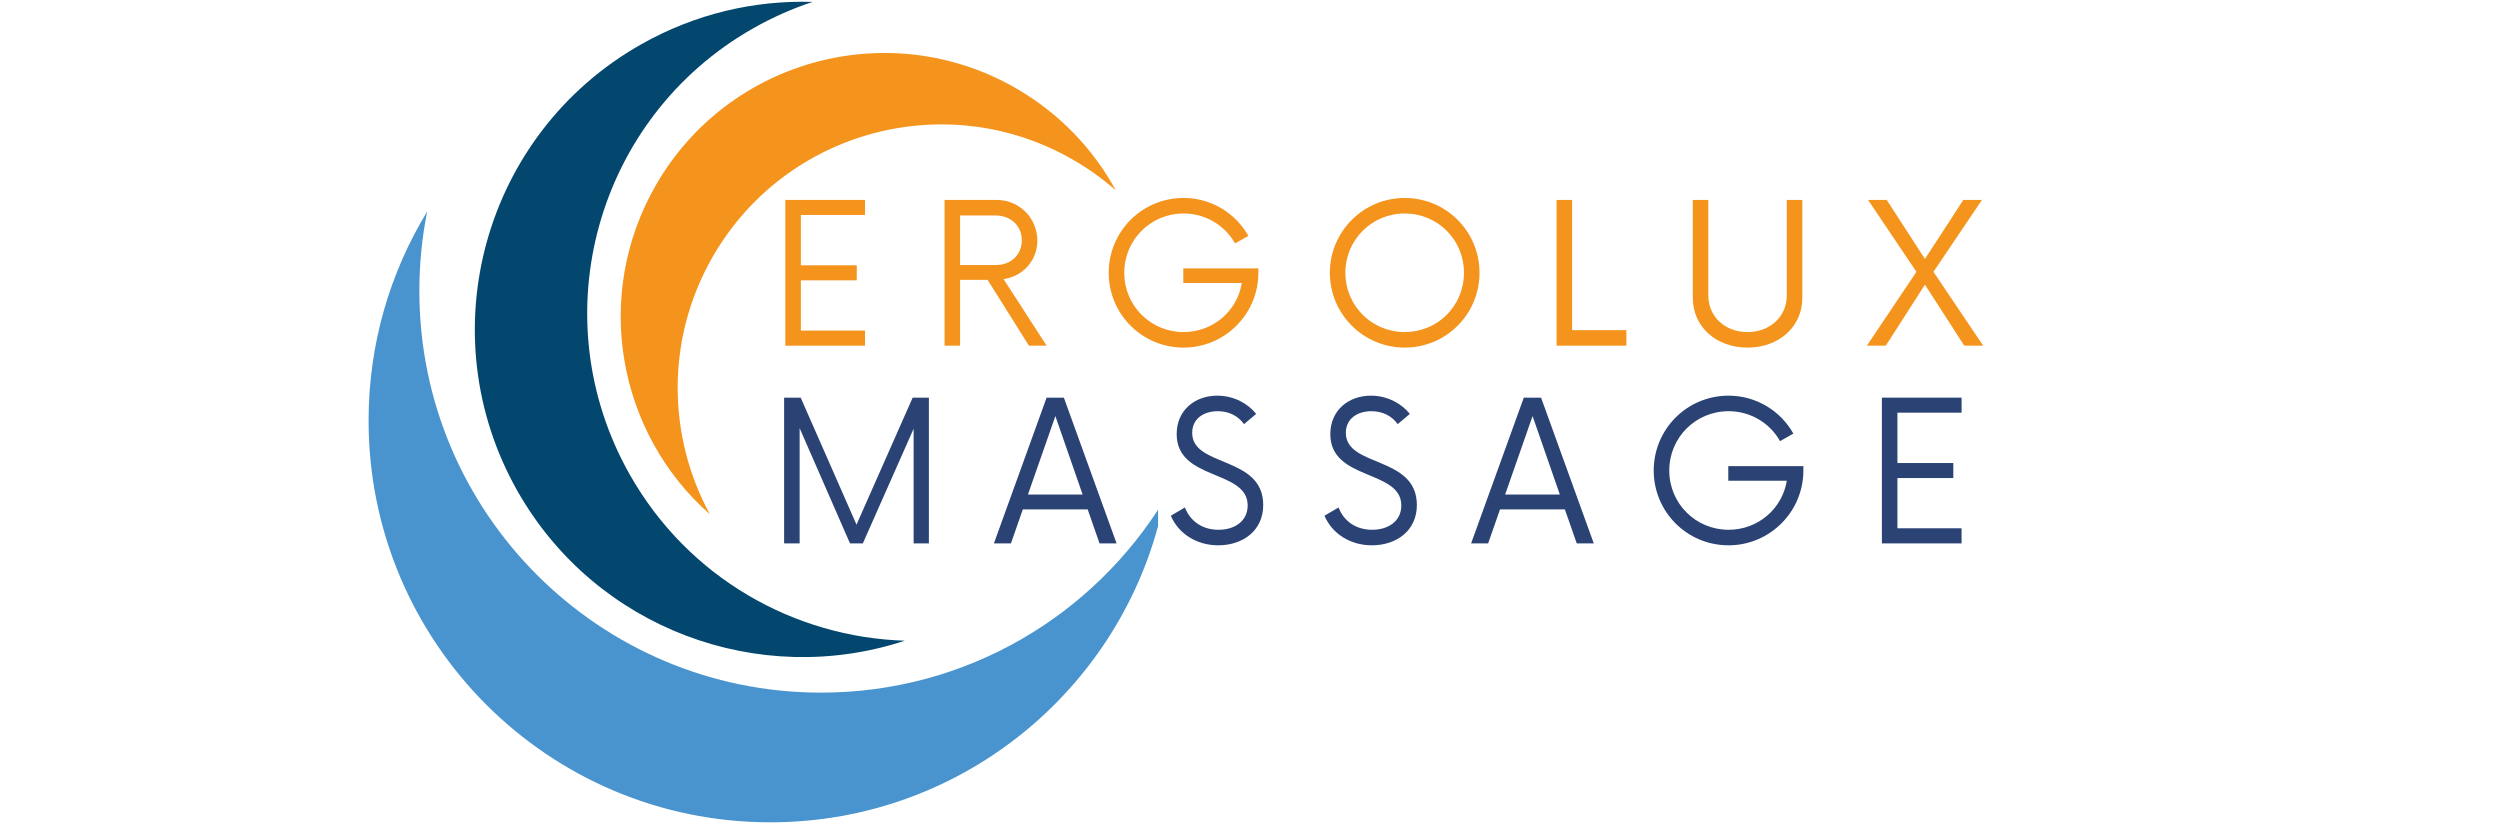
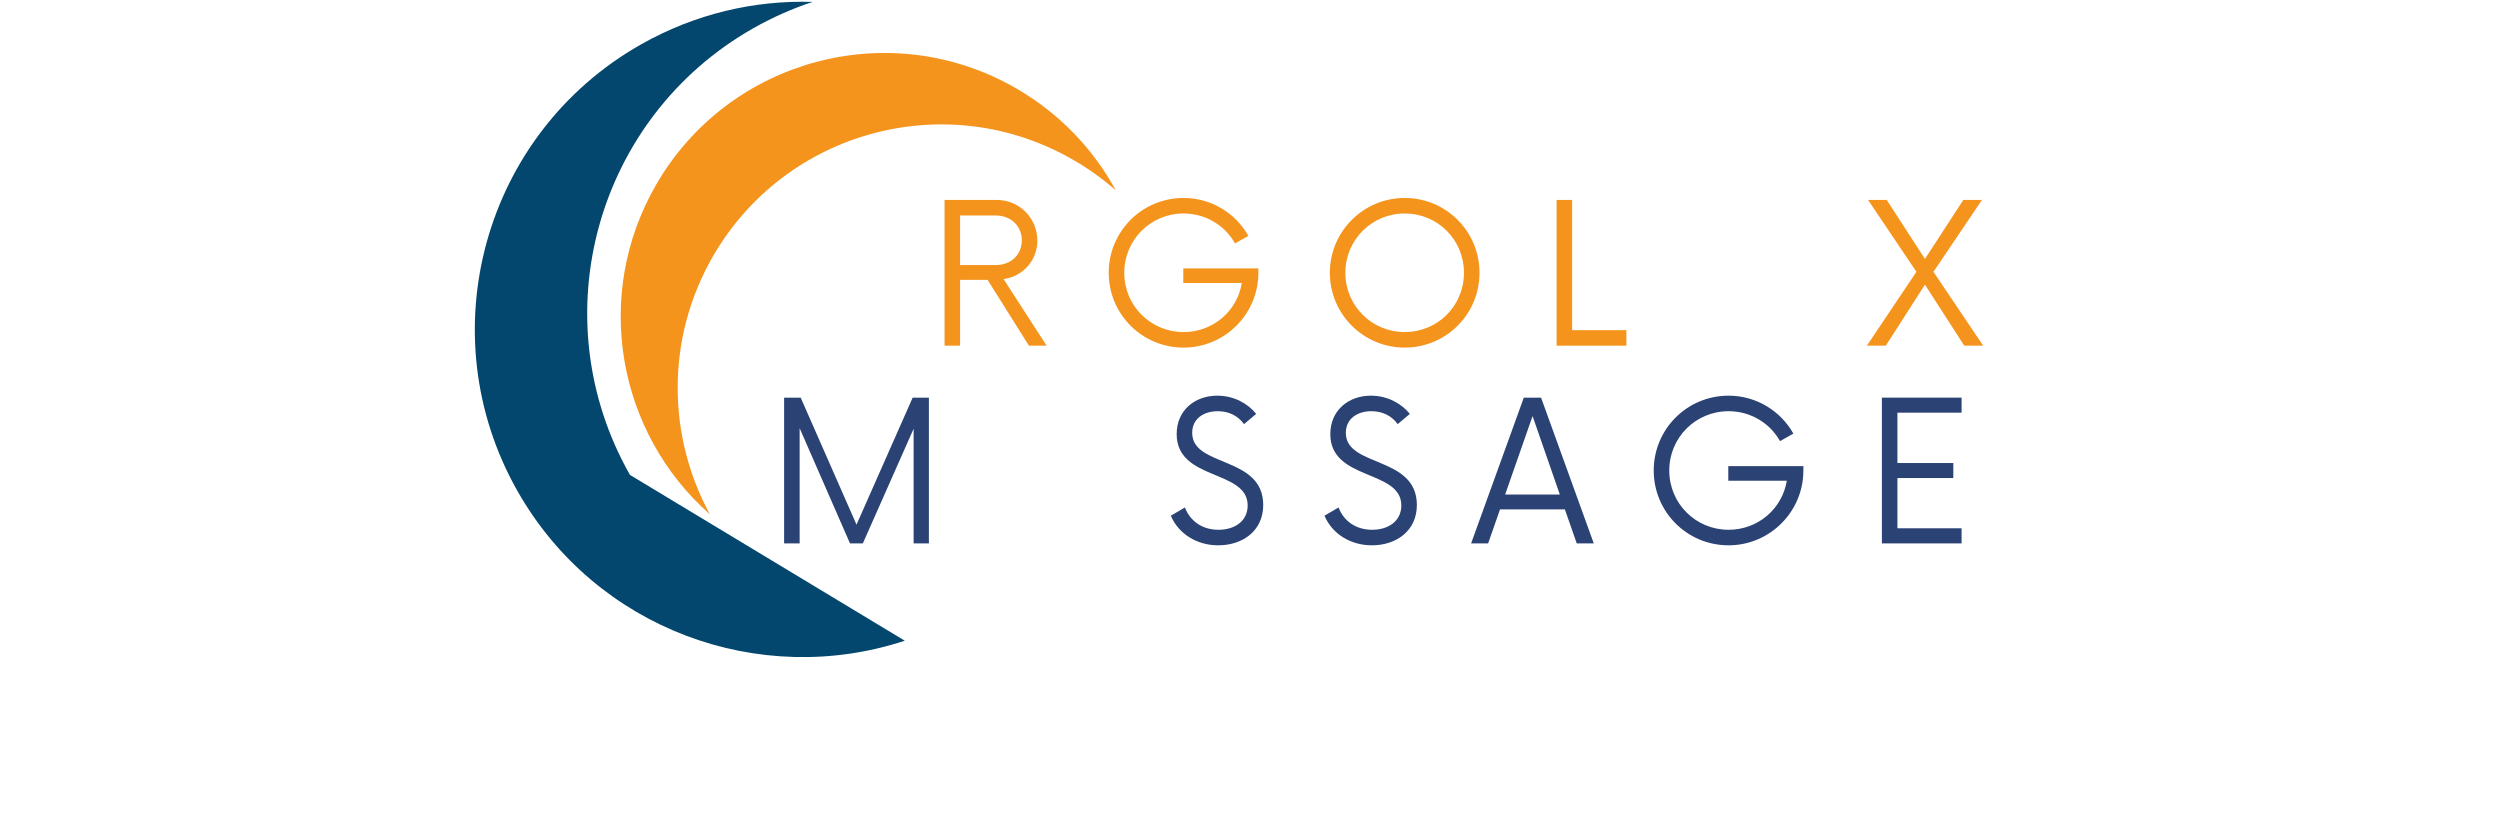
<svg xmlns="http://www.w3.org/2000/svg" width="150" viewBox="0 0 112.5 37.5" height="50" preserveAspectRatio="xMidYMid meet">
  <defs>
    <g />
    <clipPath id="451156cd6f">
      <path d="M 16.586 9 L 52.113 9 L 52.113 37.008 L 16.586 37.008 Z M 16.586 9 " clip-rule="nonzero" />
    </clipPath>
  </defs>
  <g fill="#f4941c" fill-opacity="1">
    <g transform="translate(34.488, 15.556)">
      <g>
-         <path d="M 4.438 -5.883 L 4.438 -6.559 L 0.852 -6.559 L 0.852 0 L 4.438 0 L 4.438 -0.68 L 1.551 -0.68 L 1.551 -2.941 L 4.066 -2.941 L 4.066 -3.617 L 1.551 -3.617 L 1.551 -5.883 Z M 4.438 -5.883 " />
-       </g>
+         </g>
    </g>
  </g>
  <g fill="#f4941c" fill-opacity="1">
    <g transform="translate(41.708, 15.556)">
      <g>
        <path d="M 3.453 -2.996 C 4.32 -3.117 4.973 -3.836 4.973 -4.723 C 4.973 -5.75 4.156 -6.559 3.148 -6.559 L 0.797 -6.559 L 0.797 0 L 1.496 0 L 1.496 -2.961 L 2.734 -2.961 L 4.594 0 L 5.391 0 Z M 1.496 -3.629 L 1.496 -5.859 L 3.105 -5.859 C 3.762 -5.859 4.273 -5.402 4.273 -4.746 C 4.273 -4.078 3.773 -3.629 3.105 -3.629 Z M 1.496 -3.629 " />
      </g>
    </g>
  </g>
  <g fill="#f4941c" fill-opacity="1">
    <g transform="translate(49.322, 15.556)">
      <g>
        <path d="M 3.926 -3.477 L 3.926 -2.82 L 6.559 -2.82 C 6.352 -1.551 5.258 -0.613 3.938 -0.613 C 2.461 -0.613 1.27 -1.793 1.27 -3.281 C 1.27 -4.766 2.461 -5.949 3.938 -5.949 C 4.93 -5.949 5.805 -5.41 6.254 -4.602 L 6.855 -4.941 C 6.285 -5.957 5.191 -6.648 3.938 -6.648 C 2.066 -6.648 0.57 -5.137 0.57 -3.281 C 0.57 -1.422 2.066 0.086 3.938 0.086 C 5.793 0.086 7.305 -1.422 7.305 -3.281 L 7.305 -3.477 Z M 3.926 -3.477 " />
      </g>
    </g>
  </g>
  <g fill="#f4941c" fill-opacity="1">
    <g transform="translate(59.308, 15.556)">
      <g>
        <path d="M 3.902 0.086 C 5.773 0.086 7.27 -1.422 7.27 -3.281 C 7.27 -5.137 5.773 -6.648 3.902 -6.648 C 2.043 -6.648 0.535 -5.137 0.535 -3.281 C 0.535 -1.422 2.043 0.086 3.902 0.086 Z M 3.902 -0.613 C 2.426 -0.613 1.234 -1.793 1.234 -3.281 C 1.234 -4.766 2.426 -5.949 3.902 -5.949 C 5.391 -5.949 6.57 -4.766 6.57 -3.281 C 6.57 -1.793 5.391 -0.613 3.902 -0.613 Z M 3.902 -0.613 " />
      </g>
    </g>
  </g>
  <g fill="#f4941c" fill-opacity="1">
    <g transform="translate(69.25, 15.556)">
      <g>
        <path d="M 1.496 -0.699 L 1.496 -6.559 L 0.797 -6.559 L 0.797 0 L 3.938 0 L 3.938 -0.699 Z M 1.496 -0.699 " />
      </g>
    </g>
  </g>
  <g fill="#f4941c" fill-opacity="1">
    <g transform="translate(75.41, 15.556)">
      <g>
-         <path d="M 3.227 0.086 C 4.656 0.086 5.695 -0.863 5.695 -2.152 L 5.695 -6.559 L 4.996 -6.559 L 4.996 -2.262 C 4.996 -1.312 4.242 -0.613 3.227 -0.613 C 2.207 -0.613 1.465 -1.312 1.465 -2.262 L 1.465 -6.559 L 0.766 -6.559 L 0.766 -2.152 C 0.766 -0.863 1.805 0.086 3.227 0.086 Z M 3.227 0.086 " />
-       </g>
+         </g>
    </g>
  </g>
  <g fill="#f4941c" fill-opacity="1">
    <g transform="translate(83.997, 15.556)">
      <g>
        <path d="M 5.246 0 L 3.008 -3.324 L 5.191 -6.559 L 4.352 -6.559 L 2.625 -3.902 L 0.906 -6.559 L 0.066 -6.559 L 2.242 -3.324 L 0.012 0 L 0.863 0 L 2.625 -2.746 L 4.395 0 Z M 5.246 0 " />
      </g>
    </g>
  </g>
  <g fill="#2b4274" fill-opacity="1">
    <g transform="translate(34.488, 24.453)">
      <g>
        <path d="M 6.582 -6.559 L 4.055 -0.844 L 1.543 -6.559 L 0.797 -6.559 L 0.797 0 L 1.496 0 L 1.496 -5.184 L 3.762 0 L 4.34 0 L 6.625 -5.16 L 6.625 0 L 7.312 0 L 7.312 -6.559 Z M 6.582 -6.559 " />
      </g>
    </g>
  </g>
  <g fill="#2b4274" fill-opacity="1">
    <g transform="translate(44.726, 24.453)">
      <g>
-         <path d="M 4.754 0 L 5.52 0 L 3.148 -6.559 L 2.371 -6.559 L 0 0 L 0.766 0 L 1.301 -1.531 L 4.219 -1.531 Z M 1.531 -2.199 L 2.766 -5.73 L 3.992 -2.199 Z M 1.531 -2.199 " />
-       </g>
+         </g>
    </g>
  </g>
  <g fill="#2b4274" fill-opacity="1">
    <g transform="translate(52.372, 24.453)">
      <g>
        <path d="M 2.449 0.086 C 3.562 0.086 4.473 -0.578 4.473 -1.727 C 4.473 -3.957 1.277 -3.41 1.277 -4.973 C 1.277 -5.629 1.816 -5.949 2.426 -5.949 C 2.93 -5.949 3.344 -5.738 3.609 -5.367 L 4.156 -5.828 C 3.793 -6.285 3.16 -6.648 2.406 -6.648 C 1.398 -6.648 0.578 -5.992 0.578 -4.918 C 0.578 -2.809 3.773 -3.336 3.773 -1.707 C 3.773 -1.004 3.191 -0.613 2.461 -0.613 C 1.715 -0.613 1.18 -1.016 0.949 -1.617 L 0.316 -1.246 C 0.656 -0.438 1.477 0.086 2.449 0.086 Z M 2.449 0.086 " />
      </g>
    </g>
  </g>
  <g fill="#2b4274" fill-opacity="1">
    <g transform="translate(59.286, 24.453)">
      <g>
        <path d="M 2.449 0.086 C 3.562 0.086 4.473 -0.578 4.473 -1.727 C 4.473 -3.957 1.277 -3.41 1.277 -4.973 C 1.277 -5.629 1.816 -5.949 2.426 -5.949 C 2.93 -5.949 3.344 -5.738 3.609 -5.367 L 4.156 -5.828 C 3.793 -6.285 3.16 -6.648 2.406 -6.648 C 1.398 -6.648 0.578 -5.992 0.578 -4.918 C 0.578 -2.809 3.773 -3.336 3.773 -1.707 C 3.773 -1.004 3.191 -0.613 2.461 -0.613 C 1.715 -0.613 1.18 -1.016 0.949 -1.617 L 0.316 -1.246 C 0.656 -0.438 1.477 0.086 2.449 0.086 Z M 2.449 0.086 " />
      </g>
    </g>
  </g>
  <g fill="#2b4274" fill-opacity="1">
    <g transform="translate(66.2, 24.453)">
      <g>
        <path d="M 4.754 0 L 5.52 0 L 3.148 -6.559 L 2.371 -6.559 L 0 0 L 0.766 0 L 1.301 -1.531 L 4.219 -1.531 Z M 1.531 -2.199 L 2.766 -5.73 L 3.992 -2.199 Z M 1.531 -2.199 " />
      </g>
    </g>
  </g>
  <g fill="#2b4274" fill-opacity="1">
    <g transform="translate(73.847, 24.453)">
      <g>
        <path d="M 3.926 -3.477 L 3.926 -2.82 L 6.559 -2.82 C 6.352 -1.551 5.258 -0.613 3.938 -0.613 C 2.461 -0.613 1.27 -1.793 1.27 -3.281 C 1.27 -4.766 2.461 -5.949 3.938 -5.949 C 4.93 -5.949 5.805 -5.41 6.254 -4.602 L 6.855 -4.941 C 6.285 -5.957 5.191 -6.648 3.938 -6.648 C 2.066 -6.648 0.57 -5.137 0.57 -3.281 C 0.57 -1.422 2.066 0.086 3.938 0.086 C 5.793 0.086 7.305 -1.422 7.305 -3.281 L 7.305 -3.477 Z M 3.926 -3.477 " />
      </g>
    </g>
  </g>
  <g fill="#2b4274" fill-opacity="1">
    <g transform="translate(83.833, 24.453)">
      <g>
        <path d="M 4.438 -5.883 L 4.438 -6.559 L 0.852 -6.559 L 0.852 0 L 4.438 0 L 4.438 -0.68 L 1.551 -0.68 L 1.551 -2.941 L 4.066 -2.941 L 4.066 -3.617 L 1.551 -3.617 L 1.551 -5.883 Z M 4.438 -5.883 " />
      </g>
    </g>
  </g>
  <g clip-path="url(#451156cd6f)">
-     <path fill="#4994ce" d="M 36.949 31.168 C 26.965 31.168 18.871 23.074 18.871 13.09 C 18.871 11.867 18.992 10.676 19.223 9.52 C 17.551 12.262 16.586 15.48 16.586 18.926 C 16.586 28.91 24.68 37.004 34.664 37.004 C 43.426 37.004 50.734 30.77 52.391 22.496 C 49.215 27.699 43.488 31.168 36.949 31.168 " fill-opacity="1" fill-rule="nonzero" />
-   </g>
-   <path fill="#03466e" d="M 28.348 21.371 C 24.328 14.289 26.812 5.293 33.895 1.273 C 34.762 0.781 35.656 0.387 36.566 0.086 C 33.953 0.004 31.281 0.617 28.836 2.004 C 21.754 6.02 19.273 15.02 23.289 22.102 C 26.816 28.316 34.18 30.988 40.715 28.832 C 35.75 28.676 30.98 26.012 28.348 21.371 " fill-opacity="1" fill-rule="nonzero" />
+     </g>
+   <path fill="#03466e" d="M 28.348 21.371 C 24.328 14.289 26.812 5.293 33.895 1.273 C 34.762 0.781 35.656 0.387 36.566 0.086 C 33.953 0.004 31.281 0.617 28.836 2.004 C 21.754 6.02 19.273 15.02 23.289 22.102 C 26.816 28.316 34.18 30.988 40.715 28.832 " fill-opacity="1" fill-rule="nonzero" />
  <path fill="#f4941c" d="M 32.09 11.523 C 35.371 5.852 42.625 3.914 48.297 7.195 C 48.992 7.594 49.629 8.055 50.211 8.566 C 49.203 6.715 47.691 5.113 45.734 3.98 C 40.062 0.699 32.805 2.641 29.527 8.309 C 26.648 13.289 27.789 19.484 31.945 23.145 C 30.035 19.633 29.941 15.238 32.09 11.523 " fill-opacity="1" fill-rule="nonzero" />
</svg>